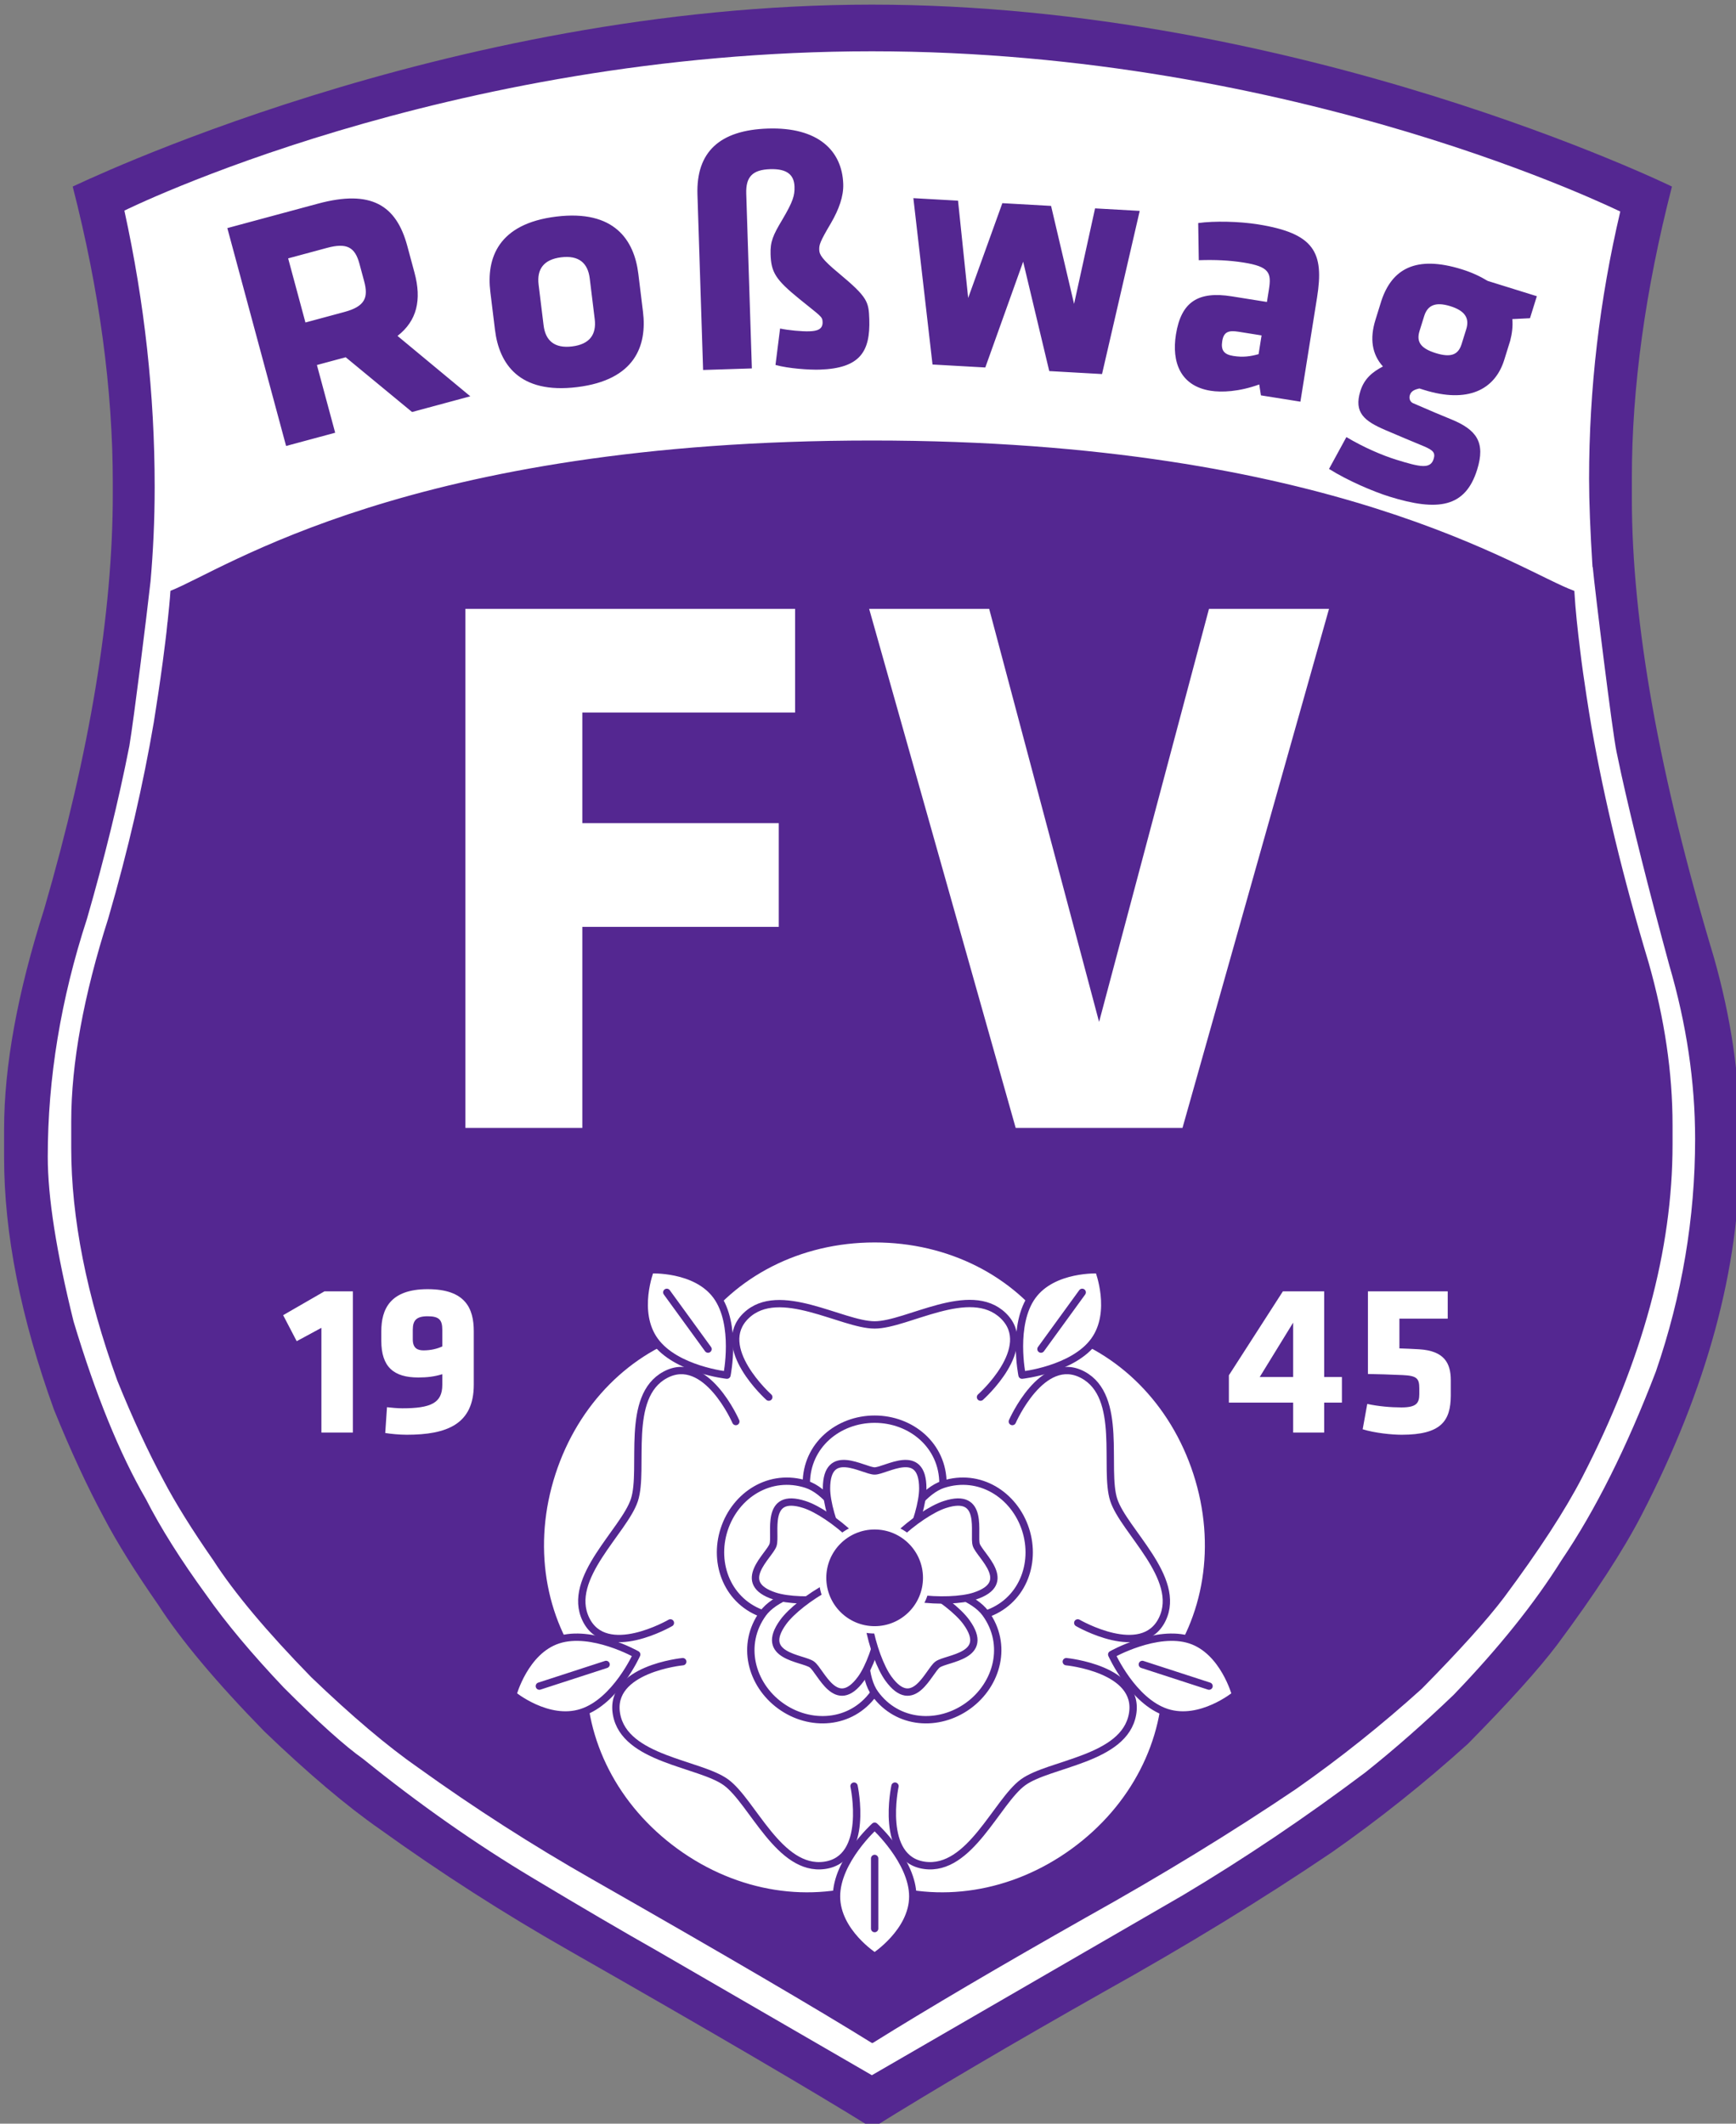
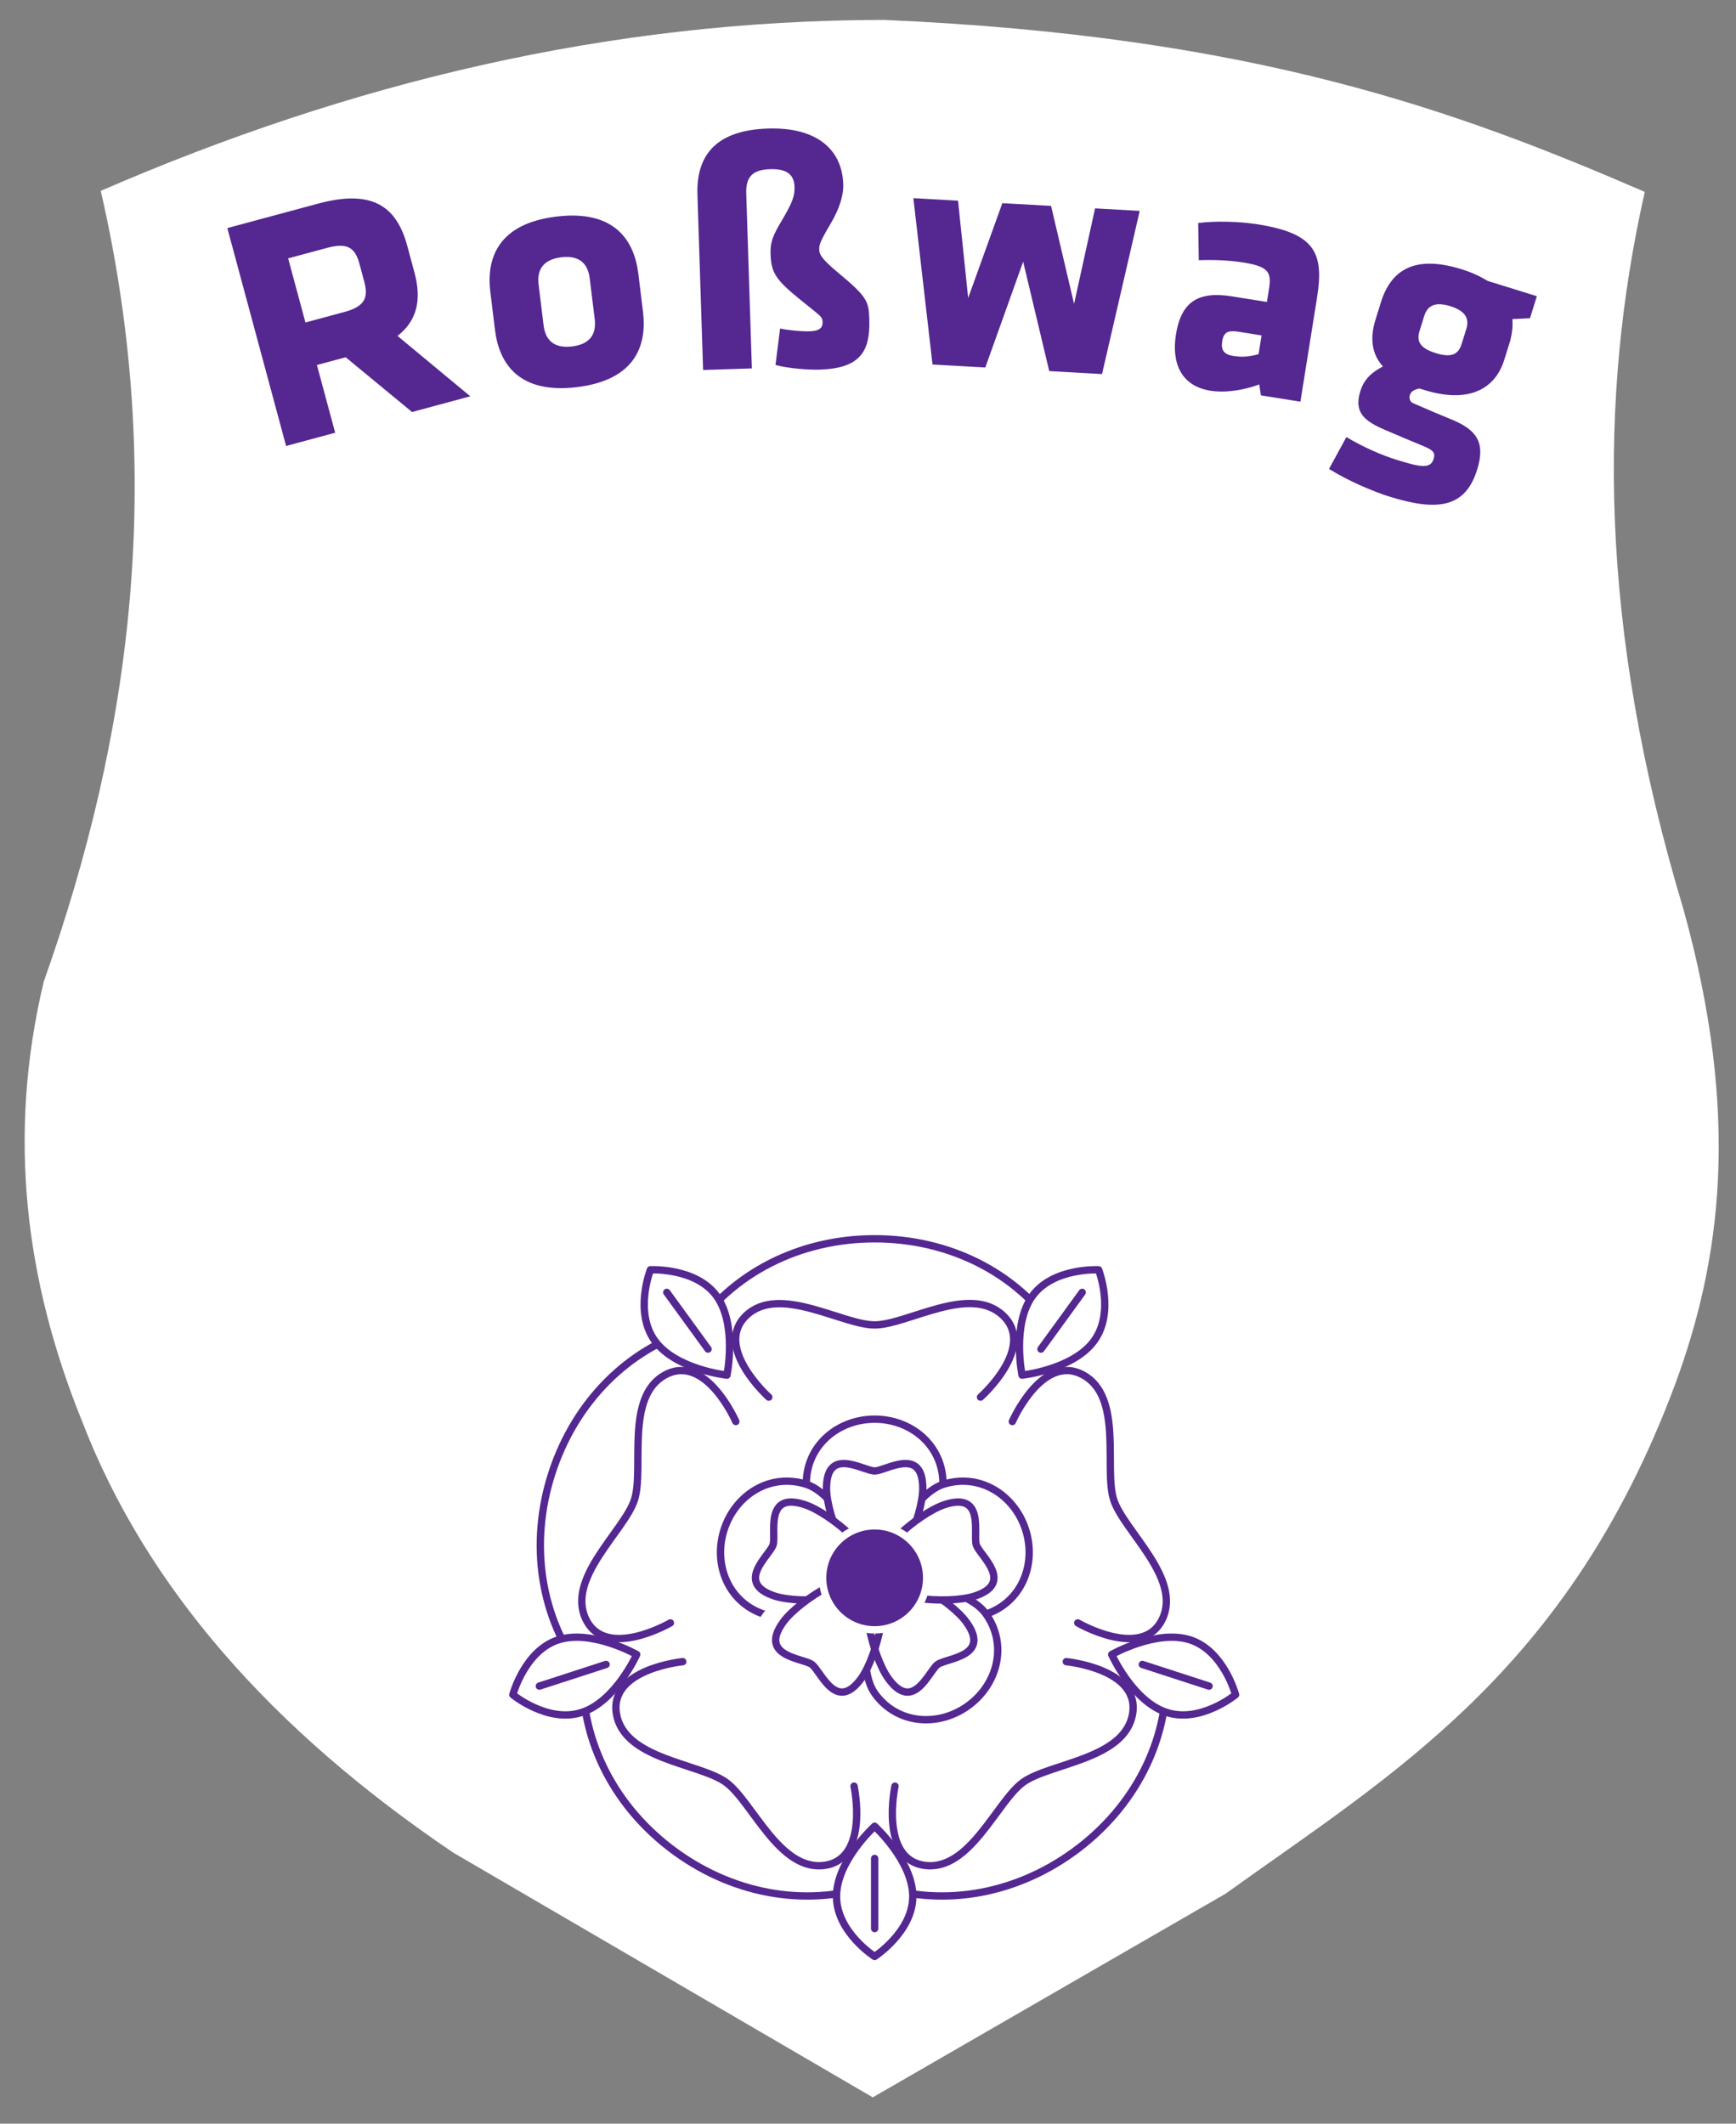
<svg xmlns="http://www.w3.org/2000/svg" xmlns:ns1="http://sodipodi.sourceforge.net/DTD/sodipodi-0.dtd" xmlns:ns2="http://www.inkscape.org/namespaces/inkscape" id="svg824" xml:space="preserve" width="423.387" height="517.973" viewBox="0 0 423.387 517.973" ns1:docname="Wappen_FVR_original_lila_weiss_hg_weiss.svg" ns2:version="1.1.2 (b8e25be833, 2022-02-05)">
  <rect x="0" y="0" width="423.387" height="517.973" fill="#808080" stroke="none" />
  <defs id="defs828" />
  <g id="g830" ns2:groupmode="layer" ns2:label="ink_ext_XXXXXX" transform="matrix(1.333,0,0,-1.333,0,517.973)">
    <path style="fill:#ffffff;stroke:#ffffff;stroke-width:7.8125e-05" d="" id="path1506" transform="matrix(0.75,0,0,-0.75,0,388.48)" />
    <path style="fill:#ffffff;stroke:#ffffff;stroke-width:7.8125e-05" d="" id="path1545" transform="matrix(0.75,0,0,-0.75,0,388.48)" />
    <path style="fill:#ffffff;stroke:#ffffff;stroke-width:7.8125e-05" d="" id="path1584" transform="matrix(0.75,0,0,-0.75,0,388.48)" />
    <path style="fill:#ffffff;stroke:#ffffff;stroke-width:7.8125e-05" d="" id="path1623" transform="matrix(0.75,0,0,-0.75,0,388.48)" />
    <path style="fill:#ffffff;stroke:#ffffff;stroke-width:7.8125e-05" d="" id="path1701" transform="matrix(0.75,0,0,-0.75,0,388.48)" />
    <path style="fill:#ffffff;stroke:#ffffff;stroke-width:0" d="" id="path2432" transform="matrix(0.75,0,0,-0.75,0,388.48)" />
    <g id="g4508" transform="translate(-946.017,427.393)" ns2:export-filename="C:\Users\mailm\Documents\FVR_Jugend\Bilder\Wappen_FVR_original_lila_weiss_hg_weiss.png" ns2:export-xdpi="600" ns2:export-ydpi="600">
      <path style="fill:#ffffff;fill-opacity:1;stroke:#ffffff;stroke-width:0.75px;stroke-linecap:butt;stroke-linejoin:miter;stroke-opacity:1" d="m 1105.7,-422.147 -76.5,44.625 c -33.163,22.391 -56.211,48.547 -67.875,78.938 -10.223,25.292 -13.698,51.774 -6.938,80.062 16.088,45.265 22.354,92.811 10.5,144.562 45.045,19.521 92.334,31.089 142.875,31.125 67.544,-2.922 104.659,-16.583 138.75,-31.312 -8.289,-37.023 -8.526,-79.077 7.125,-131.062 10.561,-37.961 6.82,-64.254 -1.5,-86.812 -19.57,-52.378 -51.463,-71.003 -82.125,-93 z" id="path3136-6" ns1:nodetypes="ccccccccccc" />
      <g id="g2516" transform="translate(946.767,-428.147)">
-         <path d="m 317.54,178.168 v 3.912 c 0,10.323 -1.577,21.028 -4.727,32.113 -10.001,33.254 -14.997,61.233 -14.997,83.948 v 3.749 c 0,16.518 2.445,34.285 7.334,53.305 0,0 -68.144,33.289 -146.38,33.289 -78.236,0 -146.268,-33.385 -146.218,-33.289 4.89,-19.02 7.335,-37.113 7.335,-54.282 v -1.956 c 0,-21.843 -4.185,-47.166 -12.551,-75.962 C 2.445,207.672 0,194.249 0,182.732 v -5.217 c 0,-13.913 3.04,-29.289 9.129,-46.131 3.04,-7.499 6.084,-14.076 9.128,-19.723 2.388,-4.566 5.705,-9.892 9.944,-15.976 C 32.329,89.272 38.796,81.556 47.598,72.539 55.639,64.82 62.701,58.845 68.79,54.608 79.98,46.563 91.501,39.174 103.347,32.439 129.645,17.442 148.117,6.626 158.77,0 h 0.163 c 10.975,6.845 25.103,15.16 42.381,24.94 14.999,8.366 28.854,16.843 41.568,25.43 8.692,6.084 17.006,12.714 24.94,19.886 7.498,7.605 12.931,13.635 16.301,18.093 6.953,9.346 12.115,17.28 15.486,23.801 11.953,23.146 17.931,45.152 17.931,66.018 m -8.15,2.771 c 0,-14.455 -2.392,-28.637 -7.173,-42.546 -5.326,-13.912 -11.084,-25.429 -17.279,-34.557 -4.89,-7.825 -11.467,-16.033 -19.724,-24.615 -5.437,-5.216 -10.816,-9.942 -16.138,-14.181 C 238.098,56.78 226.96,49.281 215.66,42.545 L 158.77,9.618 119.648,32.276 c -6.52,3.691 -14.129,8.149 -22.821,13.365 -10.543,6.302 -20.922,13.583 -31.135,21.844 -3.37,2.389 -8.207,6.736 -14.507,13.041 -5.869,6.193 -10.596,11.843 -14.182,16.952 -4.673,6.41 -8.37,12.279 -11.085,17.606 -4.784,8.255 -9.185,19.072 -13.203,32.439 -3.154,12.714 -4.727,22.764 -4.727,30.155 0,14.346 2.388,28.854 7.172,43.524 3.23,11.196 5.811,21.742 7.761,31.661 0.87,5.271 3.078,23.047 3.871,30.089 0.469,5.333 0.757,11.033 0.757,17.309 0,16.843 -1.851,33.686 -5.543,50.533 0,0 58.67,29.153 136.764,29.153 78.095,0 136.914,-29.382 136.927,-29.317 -3.806,-16.195 -5.705,-32.496 -5.705,-48.903 0,-4.22 0.213,-9.612 0.621,-16.083 0.015,-0.034 0.056,-0.142 0.056,-0.142 0.351,-3.854 3.579,-30.141 4.337,-33.703 l 0.853,-4.026 c 2.063,-9.35 4.996,-21.029 8.803,-35.048 3.151,-10.759 4.728,-21.353 4.728,-31.786 M 288.716,118.99 c 11.028,21.356 16.544,41.66 16.544,60.912 v 3.608 c 0,9.525 -1.456,19.403 -4.363,29.629 -4.696,15.619 -8.133,29.91 -10.438,43.01 -0.309,1.799 -0.619,3.748 -0.955,5.927 -0.423,2.774 -0.829,5.531 -1.139,8.185 -0.463,3.709 -0.875,7.459 -1.074,10.951 -9.663,3.449 -44.018,27.515 -128.521,27.515 -84.504,0 -118.496,-23.664 -128.335,-27.5 -0.111,-1.737 -0.314,-3.715 -0.525,-5.701 -0.002,-0.017 -0.017,-0.036 -0.019,-0.054 -0.21,-2.345 -0.563,-4.81 -0.863,-7.23 -0.541,-4.009 -1.108,-7.778 -1.643,-11.098 -1.927,-11.253 -4.639,-23.158 -8.336,-35.883 -4.512,-14.137 -6.768,-26.522 -6.768,-37.148 v -4.814 c 0,-12.836 2.805,-27.022 8.422,-42.562 2.805,-6.919 5.614,-12.987 8.422,-18.198 2.204,-4.212 5.264,-9.126 9.175,-14.741 3.809,-5.918 9.776,-13.036 17.897,-21.355 7.419,-7.122 13.935,-12.635 19.552,-16.544 10.325,-7.424 20.956,-14.239 31.885,-20.455 24.263,-13.837 41.307,-23.816 51.136,-29.93 h 0.15 c 10.126,6.317 23.162,13.988 39.103,23.012 13.838,7.719 26.622,15.54 38.353,23.462 8.02,5.613 15.69,11.73 23.012,18.349 6.918,7.015 11.93,12.581 15.04,16.694 6.414,8.622 11.177,15.942 14.288,21.959" style="fill:#542791;fill-opacity:1;fill-rule:nonzero;stroke:none;stroke-width:0.1" id="path834" />
        <path d="m 63.814,127.206 v 25.84 h -5.2 l -7.56,-4.36 2.48,-4.76 4.52,2.44 v -19.16 z m 13.68,26.24 c -6.92,0 -8.48,-3.72 -8.48,-7.72 v -1.72 c 0,-4.8 2.28,-6.72 6.76,-6.72 1.64,0 2.96,0.16 4.4,0.6 v -1.96 c 0,-3.32 -2.12,-4.28 -7.32,-4.28 -1,0 -2.04,0.12 -2.8,0.2 l -0.32,-4.719 c 1,-0.161 2.6,-0.321 3.92,-0.321 7.36,0 12.28,1.92 12.28,9.16 v 9.76 c 0,4.2 -1.52,7.72 -8.44,7.72 m 0,-4.96 c 2.08,0 2.68,-0.64 2.68,-2.48 v -3.04 c -0.96,-0.44 -2.12,-0.72 -3.44,-0.72 -1.04,0 -1.96,0.36 -1.96,2 v 1.76 c 0,1.72 0.64,2.48 2.72,2.48" style="fill:#ffffff;fill-opacity:1;fill-rule:nonzero;stroke:none;stroke-width:0.1" id="path836" />
        <path d="m 105.793,182.949 v 36.792 h 35.937 v 18.967 h -35.937 v 20.25 h 38.931 v 18.966 H 84.402 v -94.975 z m 136.614,94.975 h -21.961 l -20.107,-75.581 -20.109,75.581 h -21.96 l 26.81,-94.975 h 30.518 l 26.809,94.975" style="fill:#ffffff;fill-opacity:1;fill-rule:nonzero;stroke:none;stroke-width:0.1" id="path838" />
        <path d="m 244.767,132.686 v 4.68 h -3.24 v 15.68 h -7.56 l -9.88,-15.36 v -5 h 11.76 v -5.48 h 5.68 v 5.48 z m -8.92,4.68 h -6.12 l 6.12,9.96 z m 23.08,-2.04 v -1.08 c 0,-1.68 -0.56,-2.44 -3.281,-2.44 -1.919,0 -4.24,0.2 -6.24,0.64 l -0.84,-4.64 c 2.201,-0.679 5.321,-1 7.122,-1 7.279,0 8.958,2.56 9,7.12 v 2.84 c 0,3.16 -1.202,5.4 -5.801,5.68 -1.52,0.08 -2.241,0.12 -3.6,0.16 v 5.44 h 8.84 v 5 h -14.6 v -15.12 c 2.161,-0.04 3.48,-0.08 6.36,-0.2 2.56,-0.12 3.04,-0.599 3.04,-2.4" style="fill:#ffffff;fill-opacity:1;fill-rule:nonzero;stroke:none;stroke-width:0.1" id="path840" />
        <path d="m 74.641,313.943 10.655,2.874 -13.318,11.049 c 3.559,2.759 4.45,6.595 3.11,11.563 l -1.323,4.909 c -2.018,7.482 -6.643,10.344 -16.341,7.729 l -16.581,-4.472 10.751,-39.867 8.98,2.421 -3.342,12.393 5.268,1.42 z m -8.774,23.962 c 0.807,-2.992 0.221,-4.628 -3.61,-5.66 l -7.124,-1.923 -3.164,11.733 7.123,1.921 c 3.652,0.986 5.112,0.095 5.919,-2.897 z m 38.97,-19.407 c 10.647,1.304 12.808,7.627 12.055,13.78 l -0.852,6.954 c -0.753,6.154 -4.377,11.77 -15.023,10.466 -10.647,-1.304 -12.808,-7.627 -12.055,-13.781 l 0.852,-6.954 c 0.754,-6.155 4.377,-11.77 15.023,-10.465 m -0.911,7.445 c -3.2,-0.391 -4.873,1.028 -5.22,3.859 l -0.912,7.446 c -0.346,2.832 0.935,4.612 4.135,5.004 3.2,0.391 4.873,-1.028 5.219,-3.859 l 0.912,-7.446 c 0.347,-2.831 -0.934,-4.611 -4.134,-5.004 m 40.687,29.228 c 0.052,-1.612 -0.284,-2.739 -2.226,-6.027 -1.707,-2.846 -2.227,-4.042 -2.153,-6.335 0.106,-3.284 0.893,-4.623 5.225,-8.143 3.949,-3.224 4.259,-3.213 4.293,-4.267 0.042,-1.301 -0.94,-1.642 -2.427,-1.69 -1.363,-0.044 -3.852,0.185 -5.351,0.509 l -0.84,-6.664 c 2.378,-0.668 6.232,-0.916 8.091,-0.857 7.437,0.24 9.26,3.339 9.071,9.226 -0.104,3.221 -0.316,4.021 -5.543,8.381 -3.186,2.627 -3.586,3.484 -3.612,4.289 -0.029,0.929 0.079,1.428 2.138,4.907 1.469,2.528 2.323,4.914 2.251,7.143 -0.197,6.135 -4.616,10.459 -13.788,10.164 -8.799,-0.283 -13.137,-4.267 -12.886,-12.076 l 1.033,-32.099 8.923,0.287 -1.029,31.975 c -0.099,3.099 1.162,4.38 4.384,4.484 3.161,0.101 4.378,-1.101 4.446,-3.207 m 46.608,-33.739 9.656,-0.544 6.896,29.855 -8.171,0.46 -3.84,-17.483 -4.207,17.935 -8.914,0.501 -6.254,-17.346 -1.855,17.803 -8.171,0.459 3.503,-30.438 9.657,-0.544 6.926,19.358 z m 45.952,-5.597 3.042,19.04 c 1.32,8.264 -0.447,11.75 -10.794,13.401 -3.428,0.549 -7.995,0.651 -10.948,0.242 l 0.107,-6.798 c 2.904,0.102 5.585,-0.012 8.218,-0.432 4.714,-0.753 5.098,-1.883 4.61,-4.943 l -0.362,-2.266 -6.428,1.026 c -6.123,0.979 -9.259,-0.969 -10.218,-6.969 -0.811,-5.082 0.819,-9.422 6.329,-10.303 2.02,-0.322 5.179,-0.199 8.912,1.15 l 0.308,-1.995 z m -7.652,8.692 c -1.445,-0.397 -2.798,-0.62 -4.636,-0.325 -1.714,0.272 -2.28,1.053 -2.016,2.707 0.264,1.652 1.077,2.025 2.975,1.723 l 4.224,-0.675 z m 21.385,6.29 c -1.069,-3.433 -0.659,-6.288 1.365,-8.542 -1.862,-0.977 -3.407,-2.186 -4.126,-4.494 -1.235,-3.967 0.757,-5.495 4.535,-7.127 3.441,-1.461 3.955,-1.686 7.119,-2.995 1.661,-0.713 2.101,-1.175 1.752,-2.299 -0.59,-1.895 -2.421,-1.519 -6.862,-0.137 -2.544,0.793 -5.927,2.236 -9.102,4.133 l -3.179,-5.828 c 3.477,-2.185 8.182,-4.171 11.024,-5.056 8.938,-2.783 13.923,-1.998 16.08,4.928 1.549,4.973 -0.067,7.294 -4.791,9.221 -2.076,0.841 -3.224,1.327 -6.942,2.939 -0.515,0.226 -0.782,0.828 -0.579,1.48 0.258,0.829 1.038,1.04 1.741,1.211 l 0.888,-0.277 c 7.933,-2.469 12.923,0.002 14.638,5.507 l 1.088,3.493 c 0.345,1.322 0.514,2.697 0.39,3.969 l 3.233,0.162 1.254,4.027 -8.998,2.8 c -1.311,0.798 -2.834,1.532 -4.73,2.122 -8.465,2.636 -12.786,0.021 -14.711,-5.744 z m 11.024,-6.095 c -2.782,0.867 -3.571,2.086 -2.963,4.041 l 0.847,2.722 c 0.591,1.895 1.948,2.706 4.79,1.821 2.84,-0.885 3.498,-2.323 2.908,-4.217 l -0.849,-2.723 c -0.608,-1.953 -1.951,-2.51 -4.733,-1.644" style="fill:#542791;fill-opacity:1;fill-rule:nonzero;stroke:none;stroke-width:0.1" id="path842" />
        <path d="m 193.351,147.919 21.081,-64.882 -55.192,-40.098 -55.191,40.098 21.081,64.882 h 68.221" style="fill:#ffffff;fill-opacity:1;fill-rule:nonzero;stroke:none;stroke-width:0.1" id="path844" />
        <path d="m 171.776,117.865 c 0,7.007 -5.843,11.792 -12.501,11.792 -6.656,0 -12.501,-4.785 -12.501,-11.792 0,-7.007 12.501,-17.239 12.501,-17.239 0,0 12.501,10.232 12.501,17.239" style="fill:#ffffff;fill-opacity:1;fill-rule:nonzero;stroke:none;stroke-width:0.1" id="path846" />
        <path d="m 171.776,117.865 c 0,7.007 -5.843,11.792 -12.501,11.792 -6.656,0 -12.501,-4.785 -12.501,-11.792 0,-7.007 12.501,-17.239 12.501,-17.239 0,0 12.501,10.232 12.501,17.239 z" style="fill:none;stroke:#542791;stroke-width:1.343;stroke-linecap:round;stroke-linejoin:round;stroke-miterlimit:4;stroke-dasharray:none;stroke-opacity:1" id="path848" />
        <path d="m 146.823,117.726 c -6.664,2.165 -13.021,-1.914 -15.078,-8.245 -2.057,-6.331 0.688,-13.367 7.352,-15.532 6.664,-2.165 20.258,6.561 20.258,6.561 0,0 -5.868,15.051 -12.532,17.216" style="fill:#ffffff;fill-opacity:1;fill-rule:nonzero;stroke:none;stroke-width:0.1" id="path850" />
        <path d="m 146.823,117.726 c -6.664,2.165 -13.021,-1.914 -15.078,-8.245 -2.057,-6.331 0.688,-13.367 7.352,-15.532 6.664,-2.165 20.258,6.561 20.258,6.561 0,0 -5.868,15.051 -12.532,17.216 z" style="fill:none;stroke:#542791;stroke-width:1.343;stroke-linecap:round;stroke-linejoin:round;stroke-miterlimit:4;stroke-dasharray:none;stroke-opacity:1" id="path852" />
        <path d="m 171.805,117.726 c 6.664,2.165 13.021,-1.914 15.078,-8.245 2.057,-6.331 -0.688,-13.367 -7.352,-15.532 -6.665,-2.165 -20.258,6.561 -20.258,6.561 0,0 5.868,15.051 12.532,17.216" style="fill:#ffffff;fill-opacity:1;fill-rule:nonzero;stroke:none;stroke-width:0.1" id="path854" />
        <path d="m 171.805,117.726 c 6.664,2.165 13.021,-1.914 15.078,-8.245 2.057,-6.331 -0.688,-13.367 -7.352,-15.532 -6.665,-2.165 -20.258,6.561 -20.258,6.561 0,0 5.868,15.051 12.532,17.216 z" style="fill:none;stroke:#542791;stroke-width:1.343;stroke-linecap:round;stroke-linejoin:round;stroke-miterlimit:4;stroke-dasharray:none;stroke-opacity:1" id="path856" />
        <path d="m 138.846,94.115 c -4.119,-5.669 -2.203,-12.975 3.182,-16.888 5.386,-3.913 12.926,-3.476 17.044,2.193 4.119,5.668 0.02,21.294 0.02,21.294 0,0 -16.127,-0.93 -20.246,-6.599" style="fill:#ffffff;fill-opacity:1;fill-rule:nonzero;stroke:none;stroke-width:0.1" id="path858" />
-         <path d="m 138.846,94.115 c -4.119,-5.669 -2.203,-12.975 3.182,-16.888 5.386,-3.913 12.926,-3.476 17.044,2.193 4.119,5.668 0.02,21.294 0.02,21.294 0,0 -16.127,-0.93 -20.246,-6.599 z" style="fill:none;stroke:#542791;stroke-width:1.343;stroke-linecap:round;stroke-linejoin:round;stroke-miterlimit:4;stroke-dasharray:none;stroke-opacity:1" id="path860" />
+         <path d="m 138.846,94.115 z" style="fill:none;stroke:#542791;stroke-width:1.343;stroke-linecap:round;stroke-linejoin:round;stroke-miterlimit:4;stroke-dasharray:none;stroke-opacity:1" id="path860" />
        <path d="m 179.572,94.115 c 4.119,-5.669 2.203,-12.975 -3.181,-16.888 -5.387,-3.913 -12.926,-3.476 -17.045,2.193 -4.119,5.668 -0.02,21.294 -0.02,21.294 0,0 16.128,-0.93 20.246,-6.599" style="fill:#ffffff;fill-opacity:1;fill-rule:nonzero;stroke:none;stroke-width:0.1" id="path862" />
        <path d="m 179.572,94.115 c 4.119,-5.669 2.203,-12.975 -3.181,-16.888 -5.387,-3.913 -12.926,-3.476 -17.045,2.193 -4.119,5.668 -0.02,21.294 -0.02,21.294 0,0 16.128,-0.93 20.246,-6.599 z" style="fill:none;stroke:#542791;stroke-width:1.343;stroke-linecap:round;stroke-linejoin:round;stroke-miterlimit:4;stroke-dasharray:none;stroke-opacity:1" id="path864" />
        <path d="m 168.083,116.98 c 0,7.821 -6.758,3.202 -8.808,3.202 -2.049,0 -8.807,4.619 -8.807,-3.202 0,-5.01 4.665,-16.354 8.807,-16.354 4.143,0 8.808,11.344 8.808,16.354" style="fill:#ffffff;fill-opacity:1;fill-rule:nonzero;stroke:none;stroke-width:0.1" id="path866" />
        <path d="m 168.083,116.98 c 0,7.821 -6.758,3.202 -8.808,3.202 -2.049,0 -8.807,4.619 -8.807,-3.202 0,-5.01 4.665,-16.354 8.807,-16.354 4.143,0 8.808,11.344 8.808,16.354 z" style="fill:none;stroke:#542791;stroke-width:1.343;stroke-linecap:round;stroke-linejoin:round;stroke-miterlimit:4;stroke-dasharray:none;stroke-opacity:1" id="path868" />
        <path d="m 146.456,114.035 c -7.438,2.417 -5.134,-5.437 -5.767,-7.387 -0.633,-1.949 -7.114,-6.949 0.324,-9.366 4.765,-1.548 16.995,-0.616 18.276,3.323 1.279,3.941 -8.068,11.882 -12.833,13.43" style="fill:#ffffff;fill-opacity:1;fill-rule:nonzero;stroke:none;stroke-width:0.1" id="path870" />
        <path d="m 146.456,114.035 c -7.438,2.417 -5.134,-5.437 -5.767,-7.387 -0.633,-1.949 -7.114,-6.949 0.324,-9.366 4.765,-1.548 16.995,-0.616 18.276,3.323 1.279,3.941 -8.068,11.882 -12.833,13.43 z" style="fill:none;stroke:#542791;stroke-width:1.343;stroke-linecap:round;stroke-linejoin:round;stroke-miterlimit:4;stroke-dasharray:none;stroke-opacity:1" id="path872" />
        <path d="m 142.548,92.539 c -4.597,-6.327 3.585,-6.564 5.243,-7.768 1.658,-1.206 4.41,-8.915 9.008,-2.587 2.945,4.055 5.839,15.974 2.487,18.408 -3.351,2.436 -13.793,-4.001 -16.738,-8.053" style="fill:#ffffff;fill-opacity:1;fill-rule:nonzero;stroke:none;stroke-width:0.1" id="path874" />
        <path d="m 142.548,92.539 c -4.597,-6.327 3.585,-6.564 5.243,-7.768 1.658,-1.206 4.41,-8.915 9.008,-2.587 2.945,4.055 5.839,15.974 2.487,18.408 -3.351,2.436 -13.793,-4.001 -16.738,-8.053 z" style="fill:none;stroke:#542791;stroke-width:1.343;stroke-linecap:round;stroke-linejoin:round;stroke-miterlimit:4;stroke-dasharray:none;stroke-opacity:1" id="path876" />
-         <path d="m 176.045,92.539 c 4.597,-6.327 -3.584,-6.564 -5.243,-7.768 -1.658,-1.206 -4.41,-8.915 -9.007,-2.587 -2.945,4.055 -5.84,15.974 -2.488,18.408 3.351,2.436 13.793,-4.001 16.738,-8.053" style="fill:#ffffff;fill-opacity:1;fill-rule:nonzero;stroke:none;stroke-width:0.1" id="path878" />
        <path d="m 176.045,92.539 c 4.597,-6.327 -3.584,-6.564 -5.243,-7.768 -1.658,-1.206 -4.41,-8.915 -9.007,-2.587 -2.945,4.055 -5.84,15.974 -2.488,18.408 3.351,2.436 13.793,-4.001 16.738,-8.053 z" style="fill:none;stroke:#542791;stroke-width:1.343;stroke-linecap:round;stroke-linejoin:round;stroke-miterlimit:4;stroke-dasharray:none;stroke-opacity:1" id="path880" />
        <path d="m 172.109,114.035 c 7.438,2.417 5.133,-5.437 5.766,-7.387 0.634,-1.949 7.115,-6.949 -0.323,-9.366 -4.765,-1.548 -16.996,-0.616 -18.277,3.323 -1.279,3.941 8.069,11.882 12.834,13.43" style="fill:#ffffff;fill-opacity:1;fill-rule:nonzero;stroke:none;stroke-width:0.1" id="path882" />
        <path d="m 172.109,114.035 c 7.438,2.417 5.133,-5.437 5.766,-7.387 0.634,-1.949 7.115,-6.949 -0.323,-9.366 -4.765,-1.548 -16.996,-0.616 -18.277,3.323 -1.279,3.941 8.069,11.882 12.834,13.43 z" style="fill:none;stroke:#542791;stroke-width:1.343;stroke-linecap:round;stroke-linejoin:round;stroke-miterlimit:4;stroke-dasharray:none;stroke-opacity:1" id="path884" />
        <path d="m 126.21,145.961 c 7.003,10.32 19.196,16.704 33.065,16.704 13.752,0 25.854,-6.265 32.883,-16.435" style="fill:#ffffff;fill-opacity:1;fill-rule:nonzero;stroke:none;stroke-width:0.1" id="path886" />
        <path d="m 126.21,145.961 c 7.003,10.32 19.196,16.704 33.065,16.704 13.752,0 25.854,-6.265 32.883,-16.435" style="fill:none;stroke:#542791;stroke-width:1.343;stroke-linecap:round;stroke-linejoin:round;stroke-miterlimit:4;stroke-dasharray:none;stroke-opacity:1" id="path888" />
        <path d="m 105.913,83.221 c -7.651,9.85 -9.956,23.418 -5.669,36.609 4.25,13.079 13.947,22.652 25.792,26.195" style="fill:#ffffff;fill-opacity:1;fill-rule:nonzero;stroke:none;stroke-width:0.1" id="path890" />
        <path d="m 105.913,83.221 c -7.651,9.85 -9.956,23.418 -5.669,36.609 4.25,13.079 13.947,22.652 25.792,26.195" style="fill:none;stroke:#542791;stroke-width:1.343;stroke-linecap:round;stroke-linejoin:round;stroke-miterlimit:4;stroke-dasharray:none;stroke-opacity:1" id="path892" />
        <path d="m 159.392,44.568 c -11.731,-4.233 -25.349,-2.231 -36.568,5.921 -11.126,8.083 -17.233,20.265 -16.944,32.624" style="fill:#ffffff;fill-opacity:1;fill-rule:nonzero;stroke:none;stroke-width:0.1" id="path894" />
        <path d="m 159.392,44.568 c -11.731,-4.233 -25.349,-2.231 -36.568,5.921 -11.126,8.083 -17.233,20.265 -16.944,32.624" style="fill:none;stroke:#542791;stroke-width:1.343;stroke-linecap:round;stroke-linejoin:round;stroke-miterlimit:4;stroke-dasharray:none;stroke-opacity:1" id="path896" />
        <path d="m 159.135,44.568 c 11.73,-4.233 25.347,-2.231 36.567,5.921 11.126,8.083 17.234,20.265 16.943,32.624" style="fill:#ffffff;fill-opacity:1;fill-rule:nonzero;stroke:none;stroke-width:0.1" id="path898" />
        <path d="m 159.135,44.568 c 11.73,-4.233 25.347,-2.231 36.567,5.921 11.126,8.083 17.234,20.265 16.943,32.624" style="fill:none;stroke:#542791;stroke-width:1.343;stroke-linecap:round;stroke-linejoin:round;stroke-miterlimit:4;stroke-dasharray:none;stroke-opacity:1" id="path900" />
        <path d="m 212.562,83.221 c 7.651,9.85 9.955,23.418 5.668,36.609 -4.25,13.079 -13.947,22.652 -25.792,26.195" style="fill:#ffffff;fill-opacity:1;fill-rule:nonzero;stroke:none;stroke-width:0.1" id="path902" />
-         <path d="m 212.562,83.221 c 7.651,9.85 9.955,23.418 5.668,36.609 -4.25,13.079 -13.947,22.652 -25.792,26.195" style="fill:none;stroke:#542791;stroke-width:1.343;stroke-linecap:round;stroke-linejoin:round;stroke-miterlimit:4;stroke-dasharray:none;stroke-opacity:1" id="path904" />
        <path d="m 168.791,100.626 c 0,-5.256 -4.26,-9.516 -9.516,-9.516 -5.254,0 -9.516,4.26 -9.516,9.516 0,5.255 4.262,9.516 9.516,9.516 5.256,0 9.516,-4.261 9.516,-9.516" style="fill:#542791;fill-opacity:1;fill-rule:nonzero;stroke:none;stroke-width:0.1" id="path906" />
        <path d="m 168.791,100.626 c 0,-5.256 -4.26,-9.516 -9.516,-9.516 -5.254,0 -9.516,4.26 -9.516,9.516 0,5.255 4.262,9.516 9.516,9.516 5.256,0 9.516,-4.261 9.516,-9.516 z" style="fill:none;stroke:#ffffff;stroke-width:1.343;stroke-linecap:round;stroke-linejoin:round;stroke-miterlimit:4;stroke-dasharray:none;stroke-opacity:1" id="path908" />
        <path d="m 139.906,133.691 c 0,0 -10.177,9.106 -4.15,14.904 6.026,5.798 17.561,-1.693 23.519,-1.693 5.959,0 17.439,7.544 23.52,1.693 6.081,-5.849 -4.15,-14.904 -4.15,-14.904" style="fill:#ffffff;fill-opacity:1;fill-rule:nonzero;stroke:none;stroke-width:0.1" id="path910" />
        <path d="m 139.906,133.691 c 0,0 -10.177,9.106 -4.15,14.904 6.026,5.798 17.561,-1.693 23.519,-1.693 5.959,0 17.439,7.544 23.52,1.693 6.081,-5.849 -4.15,-14.904 -4.15,-14.904" style="fill:none;stroke:#542791;stroke-width:1.343;stroke-linecap:round;stroke-linejoin:round;stroke-miterlimit:4;stroke-dasharray:none;stroke-opacity:1" id="path912" />
        <path d="m 121.905,92.38 c 0,0 -11.806,-6.863 -15.458,0.66 -3.651,7.523 7.038,16.177 8.879,21.844 1.841,5.667 -1.785,18.916 5.657,22.893 7.443,3.976 12.893,-8.554 12.893,-8.554 m 21.631,-66.71 c 0,0 2.88,-13.349 -5.403,-14.498 -8.284,-1.146 -13.212,11.694 -18.032,15.196 -4.82,3.502 -18.542,4.147 -20.024,12.454 -1.481,8.307 12.119,9.62 12.119,9.62 m 38.831,-22.772 c 0,0 -2.88,-13.349 5.404,-14.498 8.284,-1.146 13.211,11.694 18.032,15.196 4.82,3.502 18.543,4.147 20.023,12.454 1.481,8.307 -12.117,9.62 -12.117,9.62 m 2.1,7.095 c 0,0 11.806,-6.863 15.458,0.66 3.651,7.523 -7.038,16.177 -8.878,21.844 -1.842,5.667 1.785,18.916 -5.658,22.893 -7.442,3.976 -12.893,-8.554 -12.893,-8.554" style="fill:none;stroke:#542791;stroke-width:1.343;stroke-linecap:round;stroke-linejoin:round;stroke-miterlimit:4;stroke-dasharray:none;stroke-opacity:1" id="path914" />
        <path d="m 159.275,31.346 c 0,0 6.979,4.534 6.979,10.989 0,6.455 -6.979,12.84 -6.979,12.84 0,0 -6.977,-6.31 -6.977,-12.84 0,-6.53 6.977,-10.989 6.977,-10.989" style="fill:#ffffff;fill-opacity:1;fill-rule:nonzero;stroke:none;stroke-width:0.1" id="path916" />
        <path d="m 159.275,31.346 c 0,0 6.979,4.534 6.979,10.989 0,6.455 -6.979,12.84 -6.979,12.84 0,0 -6.977,-6.31 -6.977,-12.84 0,-6.53 6.977,-10.989 6.977,-10.989 z" style="fill:none;stroke:#542791;stroke-width:1.343;stroke-linecap:round;stroke-linejoin:round;stroke-miterlimit:4;stroke-dasharray:none;stroke-opacity:1" id="path918" />
        <path d="M 159.275,36.449 V 49.282" style="fill:none;stroke:#542791;stroke-width:1.343;stroke-linecap:round;stroke-linejoin:round;stroke-miterlimit:4;stroke-dasharray:none;stroke-opacity:1" id="path920" />
        <path d="m 225.311,79.237 c 0,0 -2.156,8.037 -8.295,10.031 -6.139,1.995 -14.368,-2.669 -14.368,-2.669 0,0 3.844,-8.586 10.055,-10.603 6.211,-2.019 12.608,3.241 12.608,3.241" style="fill:#ffffff;fill-opacity:1;fill-rule:nonzero;stroke:none;stroke-width:0.1" id="path922" />
        <path d="m 225.311,79.237 c 0,0 -2.156,8.037 -8.295,10.031 -6.139,1.995 -14.368,-2.669 -14.368,-2.669 0,0 3.844,-8.586 10.055,-10.603 6.211,-2.019 12.608,3.241 12.608,3.241 z" style="fill:none;stroke:#542791;stroke-width:1.343;stroke-linecap:round;stroke-linejoin:round;stroke-miterlimit:4;stroke-dasharray:none;stroke-opacity:1" id="path924" />
        <path d="m 220.458,80.814 -12.205,3.965" style="fill:none;stroke:#542791;stroke-width:1.343;stroke-linecap:round;stroke-linejoin:round;stroke-miterlimit:4;stroke-dasharray:none;stroke-opacity:1" id="path926" />
        <path d="m 200.25,156.99 c 0,0 -8.311,0.434 -12.105,-4.788 -3.793,-5.222 -1.901,-14.489 -1.901,-14.489 0,0 9.354,1.003 13.192,6.286 3.839,5.282 0.814,12.991 0.814,12.991" style="fill:#ffffff;fill-opacity:1;fill-rule:nonzero;stroke:none;stroke-width:0.1" id="path928" />
        <path d="m 200.25,156.99 c 0,0 -8.311,0.434 -12.105,-4.788 -3.793,-5.222 -1.901,-14.489 -1.901,-14.489 0,0 9.354,1.003 13.192,6.286 3.839,5.282 0.814,12.991 0.814,12.991 z" style="fill:none;stroke:#542791;stroke-width:1.343;stroke-linecap:round;stroke-linejoin:round;stroke-miterlimit:4;stroke-dasharray:none;stroke-opacity:1" id="path930" />
        <path d="M 197.25,152.862 189.707,142.48" style="fill:none;stroke:#542791;stroke-width:1.343;stroke-linecap:round;stroke-linejoin:round;stroke-miterlimit:4;stroke-dasharray:none;stroke-opacity:1" id="path932" />
        <path d="m 93.08,79.237 c 0,0 2.155,8.037 8.295,10.031 6.139,1.995 14.367,-2.669 14.367,-2.669 0,0 -3.844,-8.586 -10.054,-10.603 -6.211,-2.019 -12.608,3.241 -12.608,3.241" style="fill:#ffffff;fill-opacity:1;fill-rule:nonzero;stroke:none;stroke-width:0.1" id="path934" />
        <path d="m 93.08,79.237 c 0,0 2.155,8.037 8.295,10.031 6.139,1.995 14.367,-2.669 14.367,-2.669 0,0 -3.844,-8.586 -10.054,-10.603 -6.211,-2.019 -12.608,3.241 -12.608,3.241 z" style="fill:none;stroke:#542791;stroke-width:1.343;stroke-linecap:round;stroke-linejoin:round;stroke-miterlimit:4;stroke-dasharray:none;stroke-opacity:1" id="path936" />
        <path d="m 97.932,80.814 12.206,3.965" style="fill:none;stroke:#542791;stroke-width:1.343;stroke-linecap:round;stroke-linejoin:round;stroke-miterlimit:4;stroke-dasharray:none;stroke-opacity:1" id="path938" />
        <path d="m 118.249,156.99 c 0,0 8.31,0.434 12.105,-4.788 3.792,-5.222 1.9,-14.489 1.9,-14.489 0,0 -9.354,1.003 -13.191,6.286 -3.839,5.282 -0.814,12.991 -0.814,12.991" style="fill:#ffffff;fill-opacity:1;fill-rule:nonzero;stroke:none;stroke-width:0.1" id="path940" />
        <path d="m 118.249,156.99 c 0,0 8.31,0.434 12.105,-4.788 3.792,-5.222 1.9,-14.489 1.9,-14.489 0,0 -9.354,1.003 -13.191,6.286 -3.839,5.282 -0.814,12.991 -0.814,12.991 z" style="fill:none;stroke:#542791;stroke-width:1.343;stroke-linecap:round;stroke-linejoin:round;stroke-miterlimit:4;stroke-dasharray:none;stroke-opacity:1" id="path942" />
        <path d="m 121.248,152.862 7.543,-10.382" style="fill:none;stroke:#542791;stroke-width:1.343;stroke-linecap:round;stroke-linejoin:round;stroke-miterlimit:4;stroke-dasharray:none;stroke-opacity:1" id="path944" />
      </g>
    </g>
  </g>
</svg>